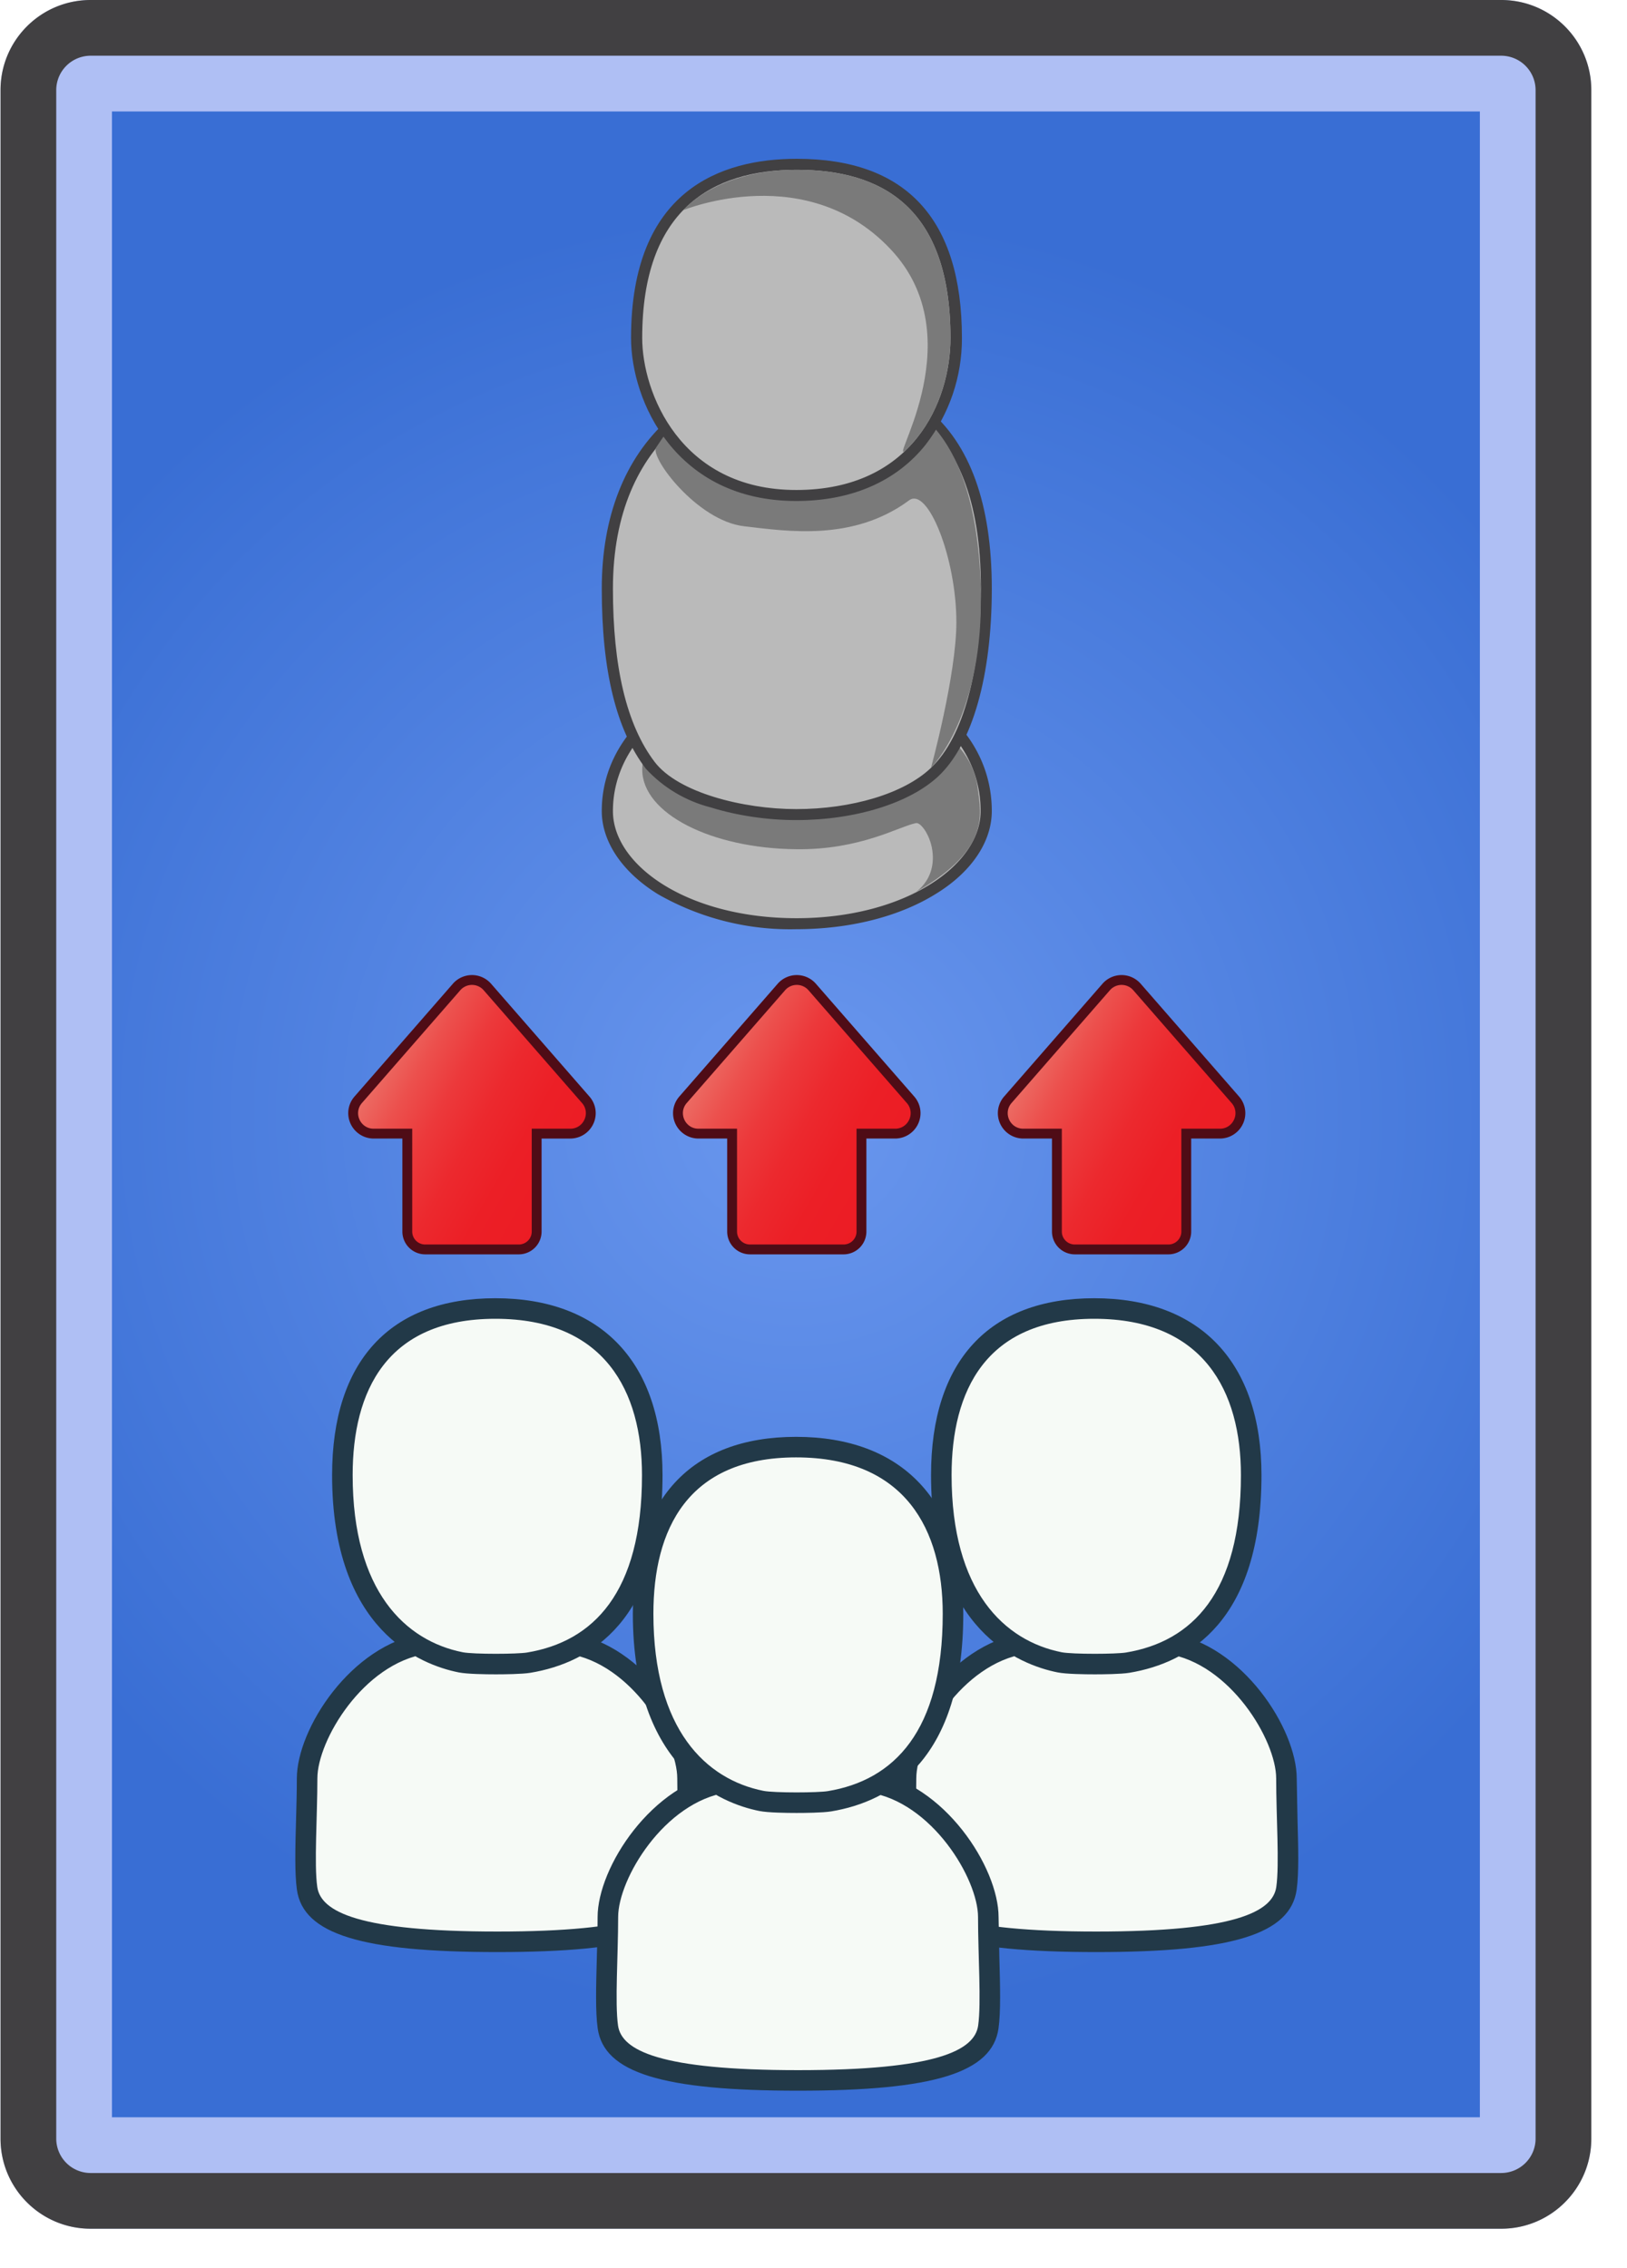
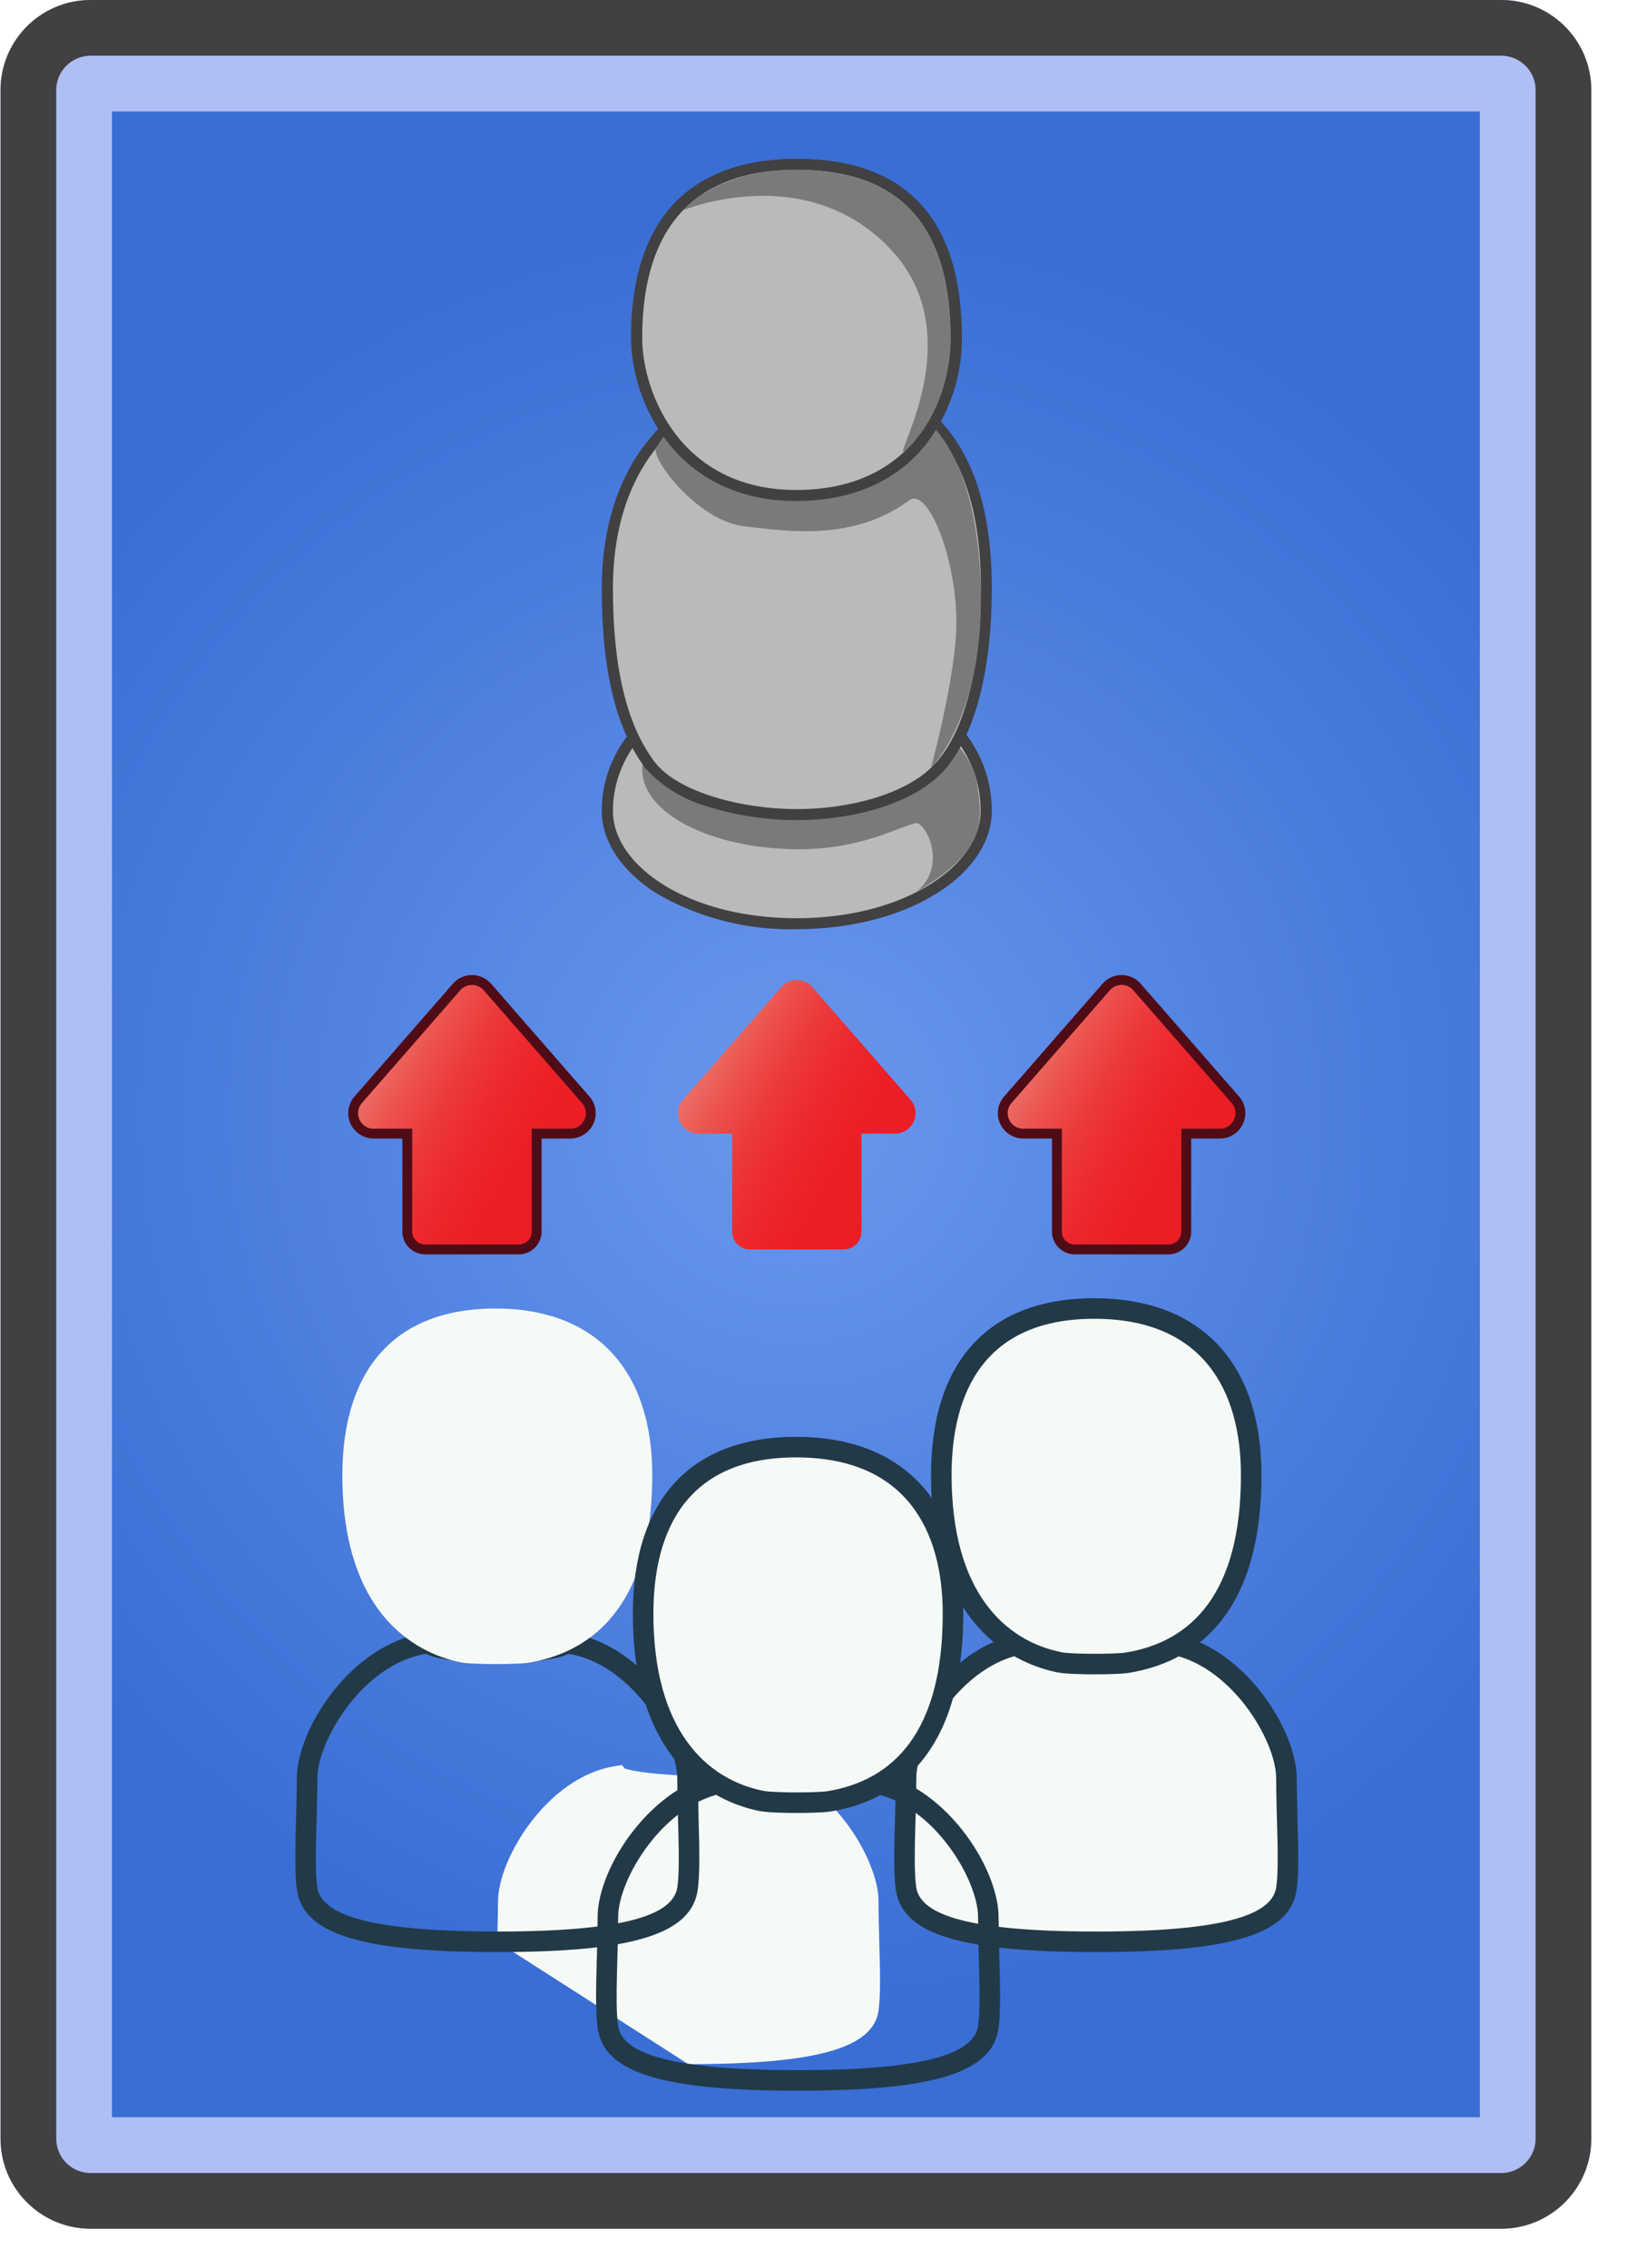
<svg xmlns="http://www.w3.org/2000/svg" width="292" height="407" fill="none">
  <path d="M16.264 390c-1.636-.002-3.204-.652-4.361-1.809s-1.807-2.725-1.809-4.361V16.169c.002-1.636.653-3.204 1.81-4.36A6.18 6.18 0 0 1 16.264 10h253.161a6.18 6.18 0 0 1 6.169 6.169V383.83c-.002 1.636-.653 3.204-1.809 4.36s-2.725 1.808-4.36 1.81H16.264z" fill="url(#A)" />
  <path d="M265.594 20v360h-245.5V20h245.5zm3.831-20H16.264C7.333 0 .094 7.239.094 16.169V383.83c0 8.931 7.239 16.17 16.17 16.17h253.161c8.93 0 16.169-7.239 16.169-16.17V16.169c0-8.93-7.24-16.169-16.169-16.169z" fill="#afbff4" />
  <path d="M269.425 10a6.18 6.18 0 0 1 6.169 6.169V383.83c-.002 1.636-.653 3.204-1.809 4.36s-2.725 1.808-4.36 1.81H16.264c-1.636-.002-3.204-.652-4.361-1.809s-1.807-2.725-1.809-4.361V16.169c.002-1.636.653-3.204 1.81-4.36A6.18 6.18 0 0 1 16.264 10h253.161zm0-10H16.264C7.333 0 .094 7.239.094 16.169V383.83c0 8.931 7.239 16.17 16.17 16.17h253.161c8.93 0 16.169-7.239 16.169-16.17V16.169c0-8.93-7.24-16.169-16.169-16.169z" fill="#414042" />
  <g fill-rule="evenodd">
    <path d="M142.898 165.782c-8.512.203-16.916-1.913-24.285-6.117-6.108-3.749-9.613-8.88-9.613-14.108 0-14.503 14.571-25.405 33.898-25.405 9.613 0 18.275 2.467 24.485 7.104 2.948 2.082 5.354 4.819 7.025 7.991a22.41 22.41 0 0 1 2.588 10.26c0 9.768-13.018 20.275-34.048 20.275h-.05z" fill="#bababa" />
    <path d="M142.9 121.091c19.528 0 33.097 10.359 33.097 24.467 0 9.766-13.62 19.237-33.048 19.237-19.527 0-32.946-9.471-32.946-19.237 0-13.418 13.419-24.418 32.897-24.418v-.049zm0-1.924c-19.878 0-34.9 11.345-34.9 26.391 0 5.524 3.706 11 10.115 14.946a47.77 47.77 0 0 0 24.785 6.265c9.513 0 18.375-2.22 24.936-6.265 6.508-3.946 10.164-9.422 10.164-14.946 0-7.498-3.556-14.305-10.015-19.091-7.337-5.01-16.112-7.57-25.036-7.3h-.049z" fill="#414042" />
    <path d="M175.447 141.315c.7 5.278 2.202 11.444-11.868 19.238-.751.444 4.307-1.579 3.807-7.4-.251-3.057-2.104-5.622-3.005-5.425-3.004.592-10.014 4.834-21.48 4.686-15.272-.148-27.639-6.413-27.639-14.305 0-7.844 12.367-14.256 27.639-14.256 15.322 0 31.144 6.265 32.546 17.462z" fill="#7a7a7a" />
    <path d="M142.898 146.198c-9.664 0-21.731-3.058-26.188-8.83-5.157-6.758-7.71-17.166-7.71-31.718 0-12.579 4.006-22.839 11.516-29.598 6.008-5.426 14.221-8.534 22.532-8.534 6.259 0 15.472.691 22.683 6.561 7.509 6.068 11.265 16.722 11.265 31.571 0 15.292-3.354 27.327-9.213 32.853-5.007 4.736-14.521 7.695-24.885 7.695z" fill="#bababa" />
    <path d="M143 68.506c14.871 0 33.047 4.44 33.047 37.145 0 14.306-3.005 26.539-8.963 32.162-4.857 4.638-14.27 7.4-24.184 7.4-9.564 0-21.181-2.96-25.386-8.436-5.108-6.709-7.511-17.166-7.511-31.126 0-27.525 18.876-37.145 33.047-37.145H143zm.05-1.973c-8.562 0-17.024 3.206-23.183 8.781C112.106 82.269 108 92.776 108 105.651c0 14.798 2.604 25.355 7.911 32.311 3.114 3.393 7.171 5.81 11.667 6.954 4.757 1.48 10.164 2.27 15.322 2.27 10.615 0 20.429-3.058 25.586-7.942 6.059-5.771 9.514-18.005 9.514-33.593 0-15.193-3.905-26.046-11.667-32.36-7.461-6.067-16.874-6.758-23.333-6.758h.05z" fill="#414042" />
    <path d="M175.999 105.651c.7 22.691-8.913 32.163-8.913 32.163s4.556-16.673 4.556-26.145c0-11.444-5.107-24.418-8.512-21.852-10.015 7.399-21.881 5.525-29.542 4.637-8.461-.937-17.024-12.431-15.822-14.157 8.161-12.332 11.115-11.79 25.236-11.79 14.87 0 31.944 2.022 33.046 37.144h-.049z" fill="#7a7a7a" />
    <path d="M142.902 88.929c-20.879 0-28.64-17.364-28.64-28.266 0-14.207 5.007-31.176 28.741-31.176 8.862 0 15.471 2.121 20.228 6.561 5.508 5.13 8.363 13.417 8.363 24.615 0 10.507-6.009 28.266-28.692 28.266z" fill="#bababa" />
    <path d="M142.996 30.473c15.272 0 27.59 6.709 27.59 30.189 0 11.444-6.81 27.279-27.69 27.279-20.83 0-27.639-17.561-27.639-27.279 0-22.987 12.467-30.189 27.739-30.189zm0-1.973c-13.569 0-29.742 5.574-29.742 32.163 0 11.346 8.012 29.252 29.642 29.252 9.914 0 17.975-3.502 23.233-10.113 4.251-5.499 6.539-12.228 6.509-19.14 0-21.36-10.014-32.162-29.642-32.162z" fill="#414042" />
    <path d="M170.585 60.661c0 6.413-2.153 14.256-7.761 19.88-4.357 4.341 12.017-18.844-2.403-35.171-15.172-17.019-37.804-7.646-37.804-7.646s5.909-7.251 20.379-7.251c15.272 0 27.589 6.709 27.589 30.189z" fill="#7a7a7a" />
  </g>
-   <path d="M89.252 348.504c-22.971 0-33.182-2.869-34.141-9.59-.403-2.818-.273-7.456-.137-12.368l.14-7.363c0-7.373 8.723-22.311 21.152-24.189l1.095-.166.437.589c.616.238 3.159.982 11.389 1.339 8.473-.366 11.002-1.146 11.57-1.37l.46-.546 1.02.154c12.429 1.878 21.152 16.816 21.152 24.189 0 2.325.071 4.886.14 7.361.137 4.913.266 9.551-.137 12.37-.961 6.721-11.17 9.59-34.14 9.59z" fill="#f6faf6" />
+   <path d="M89.252 348.504l.14-7.363c0-7.373 8.723-22.311 21.152-24.189l1.095-.166.437.589c.616.238 3.159.982 11.389 1.339 8.473-.366 11.002-1.146 11.57-1.37l.46-.546 1.02.154c12.429 1.878 21.152 16.816 21.152 24.189 0 2.325.071 4.886.14 7.361.137 4.913.266 9.551-.137 12.37-.961 6.721-11.17 9.59-34.14 9.59z" fill="#f6faf6" />
  <path d="M101.965 296.818c11.316 1.709 19.584 15.524 19.584 22.366s.6 15.414.022 19.471c-.642 4.489-7.529 8.007-32.316 8.007s-31.675-3.517-32.316-8.007c-.579-4.057.021-12.633.021-19.471s8.269-20.656 19.584-22.366c0 0 .953 1.284 12.646 1.784 11.693-.501 12.775-1.784 12.775-1.784zm-23.78-3.978l-2.191.331c-12.964 1.96-22.72 17.131-22.72 26.012 0 2.3-.071 4.849-.139 7.314-.139 4.991-.27 9.706.154 12.679 1.133 7.935 11.554 11.172 35.966 11.172s34.832-3.237 35.966-11.172c.424-2.973.293-7.689.155-12.682l-.139-7.311c0-8.881-9.756-24.052-22.721-26.012l-2.04-.309-.785.932c-.935.255-3.685.82-10.501 1.117-6.528-.285-9.27-.815-10.266-1.075l-.739-.996z" fill="#223948" />
  <path d="M88.981 298.659c-1.423 0-4.887-.031-6.308-.315-6.381-1.274-21.228-7.094-21.228-33.592 0-19.286 9.752-29.908 27.457-29.908 17.895 0 28.159 10.901 28.159 29.908 0 24.774-12.049 31.974-22.157 33.651-1.131.188-3.802.256-5.924.256z" fill="#f6faf6" />
-   <path d="M88.903 236.688c19.647 0 26.316 13.028 26.316 28.063 0 21.178-8.823 29.875-20.614 31.832-.899.15-3.244.231-5.622.231-2.478 0-4.992-.088-5.946-.279-10.273-2.049-19.746-10.954-19.746-31.784-.001-15.035 6.052-28.063 25.613-28.063zm0-3.688c-18.895 0-29.301 11.276-29.301 31.751 0 27.862 15.883 34.039 22.713 35.401 1.522.305 4.83.35 6.666.35 1.365 0 4.707-.027 6.23-.282 10.806-1.793 23.693-9.403 23.693-35.47 0-20.177-10.935-31.75-30.001-31.75z" fill="#223948" />
  <path d="M196.747 348.504c-22.971 0-33.182-2.869-34.141-9.59-.402-2.818-.272-7.456-.136-12.368l.14-7.363c0-7.373 8.722-22.311 21.152-24.189l1.095-.166.437.589c.616.238 3.159.982 11.388 1.339 8.474-.366 11.003-1.146 11.571-1.37l.459-.546 1.021.154c12.429 1.878 21.152 16.816 21.152 24.189 0 2.325.071 4.886.14 7.361.136 4.913.265 9.551-.138 12.37-.96 6.721-11.17 9.59-34.14 9.59z" fill="#f6faf6" />
  <path d="M209.453 296.818c11.316 1.709 19.584 15.524 19.584 22.366s.601 15.414.022 19.471c-.642 4.489-7.529 8.007-32.316 8.007s-31.675-3.517-32.316-8.007c-.579-4.057.021-12.633.021-19.471s8.268-20.656 19.584-22.366c0 0 .953 1.284 12.646 1.784 11.693-.501 12.775-1.784 12.775-1.784zm-23.78-3.978l-2.191.331c-12.964 1.96-22.72 17.131-22.72 26.012 0 2.3-.071 4.849-.139 7.314-.14 4.991-.27 9.706.153 12.679 1.134 7.935 11.554 11.172 35.967 11.172s34.832-3.237 35.966-11.172c.424-2.973.293-7.689.155-12.682l-.139-7.311c0-8.881-9.756-24.052-22.721-26.012l-2.04-.309-.785.932c-.934.255-3.685.82-10.501 1.117-6.527-.285-9.271-.815-10.266-1.075l-.739-.996z" fill="#223948" />
  <path d="M196.469 298.659c-1.423 0-4.887-.031-6.308-.315-6.38-1.274-21.227-7.094-21.227-33.592 0-19.286 9.751-29.908 27.457-29.908 17.896 0 28.159 10.901 28.159 29.908 0 24.774-12.049 31.974-22.156 33.651-1.131.188-3.802.256-5.925.256z" fill="#f6faf6" />
  <path d="M196.395 236.688c19.647 0 26.315 13.028 26.315 28.063 0 21.178-8.823 29.875-20.614 31.832-.898.15-3.244.231-5.622.231-2.477 0-4.992-.088-5.946-.279-10.273-2.049-19.746-10.954-19.746-31.784-.001-15.035 6.052-28.063 25.613-28.063zm0-3.688c-18.895 0-29.301 11.276-29.301 31.751 0 27.862 15.883 34.039 22.713 35.401 1.522.305 4.83.35 6.666.35 1.365 0 4.707-.027 6.23-.282 10.807-1.793 23.695-9.403 23.695-35.47 0-20.177-10.937-31.75-30.003-31.75z" fill="#223948" />
-   <path d="M143.236 373.383c-22.97 0-33.181-2.869-34.142-9.589-.402-2.819-.273-7.459-.136-12.371l.139-7.361c0-7.374 8.723-22.311 21.152-24.189l1.096-.166.437.589c.616.237 3.159.983 11.389 1.34 8.475-.366 11.004-1.147 11.571-1.372l.46-.545 1.02.154c12.429 1.878 21.153 16.815 21.153 24.189 0 2.325.07 4.887.14 7.363.136 4.911.265 9.551-.137 12.368-.961 6.721-11.171 9.59-34.142 9.59z" fill="#f6faf6" />
  <path d="M155.945 321.697c11.316 1.709 19.585 15.525 19.585 22.366s.6 15.415.021 19.472c-.641 4.487-7.529 8.006-32.316 8.006s-31.675-3.518-32.316-8.006c-.58-4.057.021-12.634.021-19.472s8.269-20.656 19.584-22.366c0 0 .954 1.285 12.646 1.785 11.692-.501 12.775-1.785 12.775-1.785zm-23.781-3.978l-2.19.331c-12.965 1.959-22.721 17.131-22.721 26.012 0 2.299-.071 4.847-.139 7.311-.138 4.994-.269 9.709.155 12.682 1.133 7.935 11.554 11.172 35.967 11.172s34.832-3.237 35.966-11.172c.424-2.972.294-7.687.154-12.679l-.14-7.314c0-8.881-9.756-24.053-22.719-26.012l-2.04-.308-.786.931c-.934.256-3.685.82-10.501 1.117-6.529-.286-9.271-.814-10.267-1.074l-.739-.997z" fill="#223948" />
  <path d="M142.962 323.536c-1.424 0-4.888-.031-6.308-.315-6.381-1.273-21.228-7.094-21.228-33.592 0-19.286 9.751-29.908 27.457-29.908 17.895 0 28.158 10.901 28.158 29.908 0 24.774-12.048 31.974-22.156 33.651-1.13.189-3.801.256-5.923.256z" fill="#f6faf6" />
  <path d="M142.879 261.565c19.647 0 26.314 13.027 26.314 28.063 0 21.177-8.82 29.876-20.614 31.833-.898.15-3.243.231-5.621.231-2.478 0-4.993-.088-5.946-.279-10.273-2.049-19.746-10.956-19.746-31.785 0-15.036 6.053-28.063 25.613-28.063zm0-3.688c-18.894 0-29.301 11.276-29.301 31.751 0 27.863 15.884 34.04 22.713 35.401 1.522.305 4.83.35 6.667.35 1.365 0 4.705-.027 6.229-.282 10.806-1.793 23.694-9.403 23.694-35.47 0-20.177-10.935-31.75-30.002-31.75z" fill="#223948" />
  <path d="M164.325 199.774c-.002 2.029-1.648 3.682-3.672 3.682h-6.043v17.578a3.21 3.21 0 0 1-3.206 3.206H134.6a3.21 3.21 0 0 1-3.206-3.206v-17.578h-6.042a3.68 3.68 0 0 1-3.672-3.682 3.6 3.6 0 0 1 .908-2.395l17.65-20.24a3.67 3.67 0 0 1 1.247-.926 3.66 3.66 0 0 1 1.517-.329c.524 0 1.041.112 1.518.329s.902.532 1.246.926l17.651 20.24c.585.66.909 1.512.908 2.395z" fill="url(#B)" />
-   <path d="M122.562 199.773c0-.627.214-1.267.691-1.814l17.65-20.238c.261-.299.583-.54.945-.704a2.78 2.78 0 0 1 2.304 0c.362.164.684.405.945.704l17.65 20.241a2.73 2.73 0 0 1 .691 1.812c0 1.437-1.125 2.799-2.788 2.799h-6.926v18.461c0 .616-.245 1.206-.68 1.642s-1.026.68-1.642.68h-16.804c-.616 0-1.206-.245-1.642-.68s-.68-1.026-.68-1.642v-18.462h-6.927c-1.663 0-2.787-1.363-2.787-2.799zm-1.769 0a4.57 4.57 0 0 0 4.556 4.568h5.158v16.693c.002 1.085.433 2.124 1.2 2.891s1.806 1.198 2.891 1.2h16.804a4.1 4.1 0 0 0 2.891-1.2 4.09 4.09 0 0 0 1.199-2.891v-16.693h5.158a4.57 4.57 0 0 0 4.557-4.568c-.004-1.095-.404-2.152-1.127-2.975l-17.65-20.239a4.56 4.56 0 0 0-1.546-1.151c-.592-.269-1.234-.408-1.884-.408s-1.292.139-1.884.408a4.55 4.55 0 0 0-1.546 1.151l-17.651 20.239a4.54 4.54 0 0 0-1.126 2.975z" fill="#4f0c16" />
  <path d="M222.618 199.774c-.002 2.029-1.648 3.682-3.672 3.682h-6.043v17.578a3.21 3.21 0 0 1-3.206 3.206h-16.804a3.21 3.21 0 0 1-3.206-3.206v-17.578h-6.042a3.68 3.68 0 0 1-3.672-3.682 3.6 3.6 0 0 1 .908-2.395l17.65-20.24a3.67 3.67 0 0 1 1.247-.926 3.66 3.66 0 0 1 1.517-.329c.524 0 1.041.112 1.518.329s.902.532 1.246.926l17.651 20.24c.585.66.909 1.512.908 2.395z" fill="url(#C)" />
  <path d="M180.855 199.773c0-.627.214-1.267.691-1.814l17.65-20.238c.261-.299.583-.54.945-.704a2.78 2.78 0 0 1 2.304 0c.362.164.684.405.945.704l17.65 20.241c.444.499.69 1.144.691 1.812 0 1.437-1.125 2.799-2.788 2.799h-6.926v18.461c0 .616-.245 1.206-.68 1.642s-1.026.68-1.642.68h-16.804c-.616 0-1.206-.245-1.642-.68s-.68-1.026-.68-1.642v-18.462h-6.927c-1.663 0-2.787-1.363-2.787-2.799zm-1.769 0a4.57 4.57 0 0 0 4.556 4.568h5.158v16.693c.002 1.085.433 2.124 1.2 2.891s1.806 1.198 2.891 1.2h16.804a4.1 4.1 0 0 0 2.891-1.2 4.09 4.09 0 0 0 1.199-2.891v-16.693h5.158a4.57 4.57 0 0 0 4.557-4.568c-.004-1.095-.404-2.152-1.127-2.975l-17.65-20.239a4.56 4.56 0 0 0-1.546-1.151c-.592-.269-1.234-.408-1.884-.408s-1.292.139-1.884.408a4.55 4.55 0 0 0-1.546 1.151l-17.651 20.239a4.54 4.54 0 0 0-1.126 2.975z" fill="#4f0c16" />
  <path d="M106.032 199.774c-.002 2.029-1.648 3.682-3.672 3.682h-6.043v17.578a3.21 3.21 0 0 1-3.206 3.206H76.307a3.21 3.21 0 0 1-3.206-3.206v-17.578h-6.042a3.68 3.68 0 0 1-3.672-3.682 3.6 3.6 0 0 1 .908-2.395l17.65-20.24c.344-.394.769-.71 1.246-.926s.994-.329 1.518-.329 1.041.112 1.518.329.902.532 1.246.926l17.651 20.24a3.6 3.6 0 0 1 .908 2.395z" fill="url(#D)" />
  <path d="M64.269 199.773c0-.627.214-1.267.691-1.814l17.65-20.238a2.78 2.78 0 0 1 .945-.704c.362-.165.755-.25 1.152-.25s.79.085 1.152.25a2.78 2.78 0 0 1 .945.704l17.65 20.241a2.73 2.73 0 0 1 .691 1.812c0 1.437-1.125 2.799-2.788 2.799h-6.926v18.461c0 .616-.245 1.206-.68 1.642s-1.026.68-1.642.68H76.305c-.616 0-1.206-.245-1.642-.68s-.68-1.026-.68-1.642v-18.462h-6.928c-1.663 0-2.787-1.363-2.787-2.799zm-1.769 0a4.57 4.57 0 0 0 4.556 4.568h5.159v16.693c.001 1.085.433 2.124 1.199 2.891a4.1 4.1 0 0 0 2.891 1.2h16.804a4.1 4.1 0 0 0 2.891-1.2c.767-.767 1.198-1.806 1.199-2.891v-16.693h5.157a4.57 4.57 0 0 0 4.557-4.568c-.004-1.095-.404-2.152-1.127-2.975l-17.65-20.239a4.55 4.55 0 0 0-3.43-1.559 4.55 4.55 0 0 0-3.43 1.559l-17.651 20.239c-.722.824-1.122 1.88-1.126 2.975z" fill="#4f0c16" />
  <defs>
    <radialGradient id="A" cx="0" cy="0" r="1" gradientUnits="userSpaceOnUse" gradientTransform="translate(142.844 200) scale(163.894)">
      <stop stop-color="#6a97ee" />
      <stop offset="1" stop-color="#396ed4" />
    </radialGradient>
    <linearGradient id="B" x1="125.433" y1="192.307" x2="160.127" y2="212.338" gradientUnits="userSpaceOnUse">
      <stop stop-color="#ec6f66" />
      <stop offset=".008" stop-color="#ec6d65" />
      <stop offset=".17" stop-color="#ec504d" />
      <stop offset=".341" stop-color="#ec393b" />
      <stop offset=".525" stop-color="#ec292e" />
      <stop offset=".731" stop-color="#ec1f26" />
      <stop offset="1" stop-color="#ec1c24" />
    </linearGradient>
    <linearGradient id="C" x1="183.726" y1="192.307" x2="218.419" y2="212.338" gradientUnits="userSpaceOnUse">
      <stop stop-color="#ec6f66" />
      <stop offset=".008" stop-color="#ec6d65" />
      <stop offset=".17" stop-color="#ec504d" />
      <stop offset=".341" stop-color="#ec393b" />
      <stop offset=".525" stop-color="#ec292e" />
      <stop offset=".731" stop-color="#ec1f26" />
      <stop offset="1" stop-color="#ec1c24" />
    </linearGradient>
    <linearGradient id="D" x1="67.14" y1="192.307" x2="101.834" y2="212.338" gradientUnits="userSpaceOnUse">
      <stop stop-color="#ec6f66" />
      <stop offset=".008" stop-color="#ec6d65" />
      <stop offset=".17" stop-color="#ec504d" />
      <stop offset=".341" stop-color="#ec393b" />
      <stop offset=".525" stop-color="#ec292e" />
      <stop offset=".731" stop-color="#ec1f26" />
      <stop offset="1" stop-color="#ec1c24" />
    </linearGradient>
  </defs>
</svg>